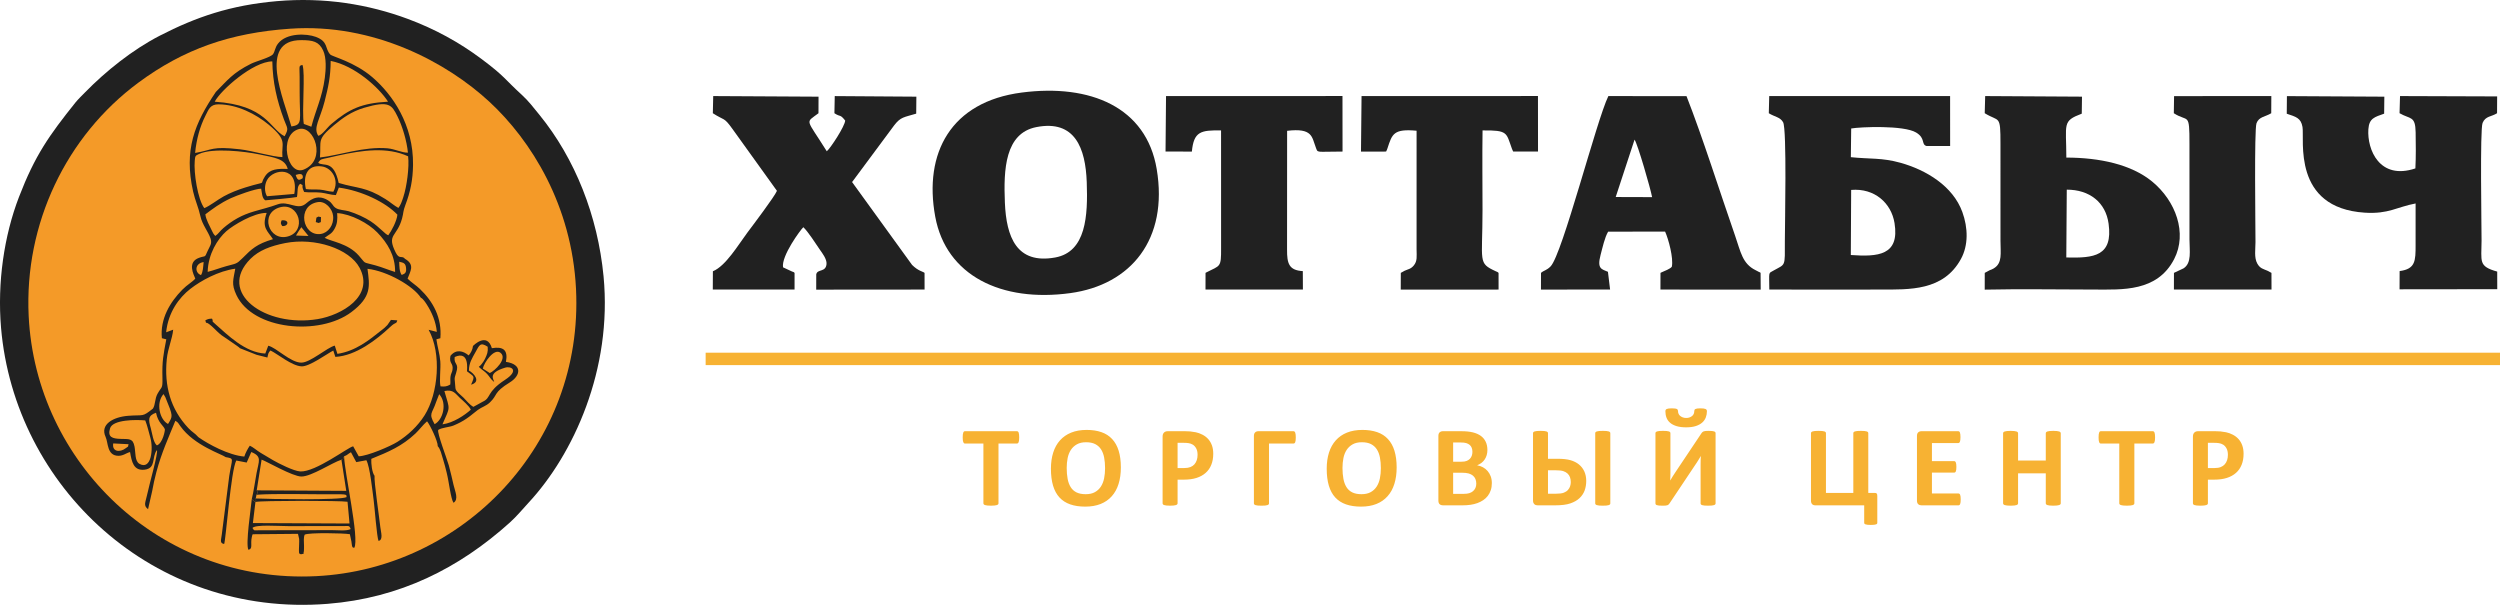
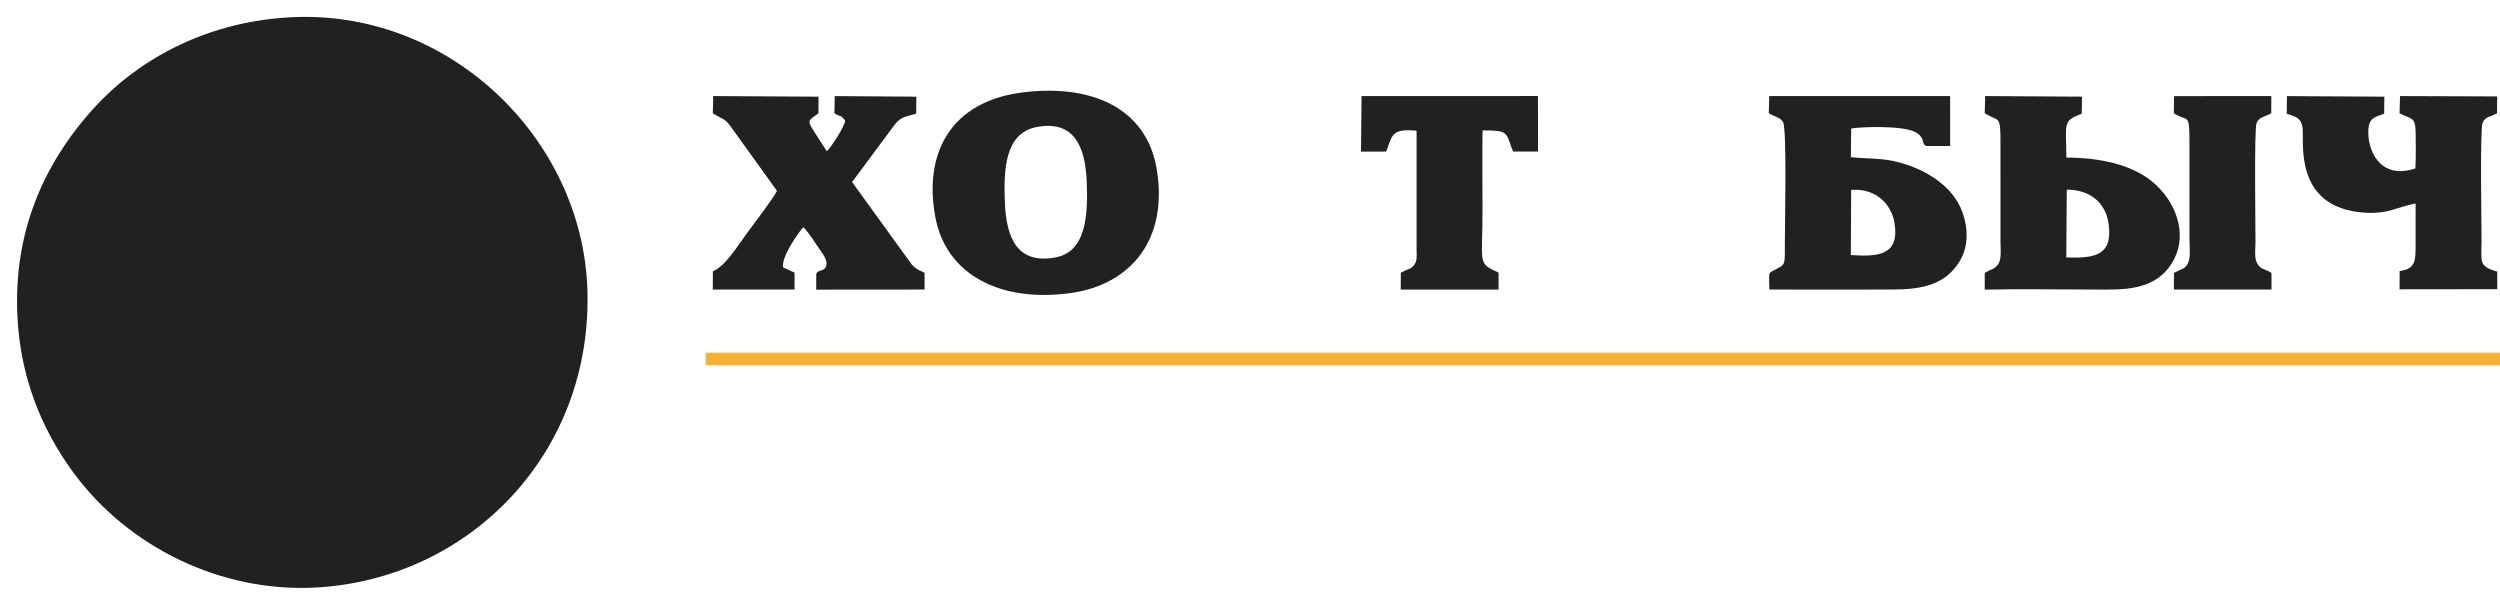
<svg xmlns="http://www.w3.org/2000/svg" width="248" height="60" viewBox="0 0 248 60" fill="none">
  <path fill-rule="evenodd" clip-rule="evenodd" d="M70.713 11.232C71.878 11.989 71.787 11.576 72.645 12.771L77.073 18.932C76.834 19.511 74.661 22.377 74.127 23.092C73.241 24.279 71.997 26.387 70.718 26.91L70.709 28.724L78.82 28.725L78.821 27.069C78.602 26.898 78.866 27.063 78.524 26.914L77.678 26.518C77.49 25.401 79.412 22.792 79.691 22.539C80.168 22.986 80.909 24.153 81.361 24.813C81.546 25.083 82.034 25.693 81.992 26.189C81.918 27.04 81.084 26.659 80.972 27.214L80.968 28.733L91.718 28.724L91.715 27.069C91.539 26.921 91.096 26.894 90.476 26.278L84.527 18.061L88.707 12.428C89.352 11.592 89.656 11.645 90.888 11.273L90.904 9.589L82.807 9.532L82.774 11.232C83.419 11.655 83.294 11.277 83.843 11.958C83.816 12.514 82.383 14.71 82.016 15.006C79.922 11.647 79.862 12.256 81.193 11.232L81.199 9.59L70.751 9.53L70.713 11.232Z" fill="#212121" />
  <path fill-rule="evenodd" clip-rule="evenodd" d="M226.846 11.281C227.759 11.588 228.252 11.698 228.408 12.597C228.618 13.816 227.34 20.629 234.585 21.097C236.951 21.25 237.76 20.534 239.628 20.183C239.623 21.558 239.621 22.935 239.627 24.309C239.631 25.891 239.606 26.684 238.043 26.89L238.036 28.699L247.728 28.687L247.724 26.942C245.824 26.411 246.169 25.954 246.171 23.873C246.173 22.468 246.005 12.839 246.272 12.195C246.561 11.497 247.154 11.59 247.708 11.232L247.717 9.564L238.082 9.53L238.035 11.23C239.102 11.849 239.602 11.464 239.631 13.113C239.651 14.247 239.666 15.582 239.606 16.706C236.05 17.901 234.806 14.835 234.942 12.82C235.016 11.724 235.575 11.61 236.508 11.276L236.527 9.59L226.862 9.535L226.846 11.281Z" fill="#212121" />
-   <path fill-rule="evenodd" clip-rule="evenodd" d="M115.621 15.03L118.233 15.038C118.421 13.037 119.121 12.904 121.129 12.939L121.132 24.6C121.143 26.559 121.057 26.314 119.701 27.007C119.673 27.022 119.625 27.045 119.589 27.069L119.586 28.723L129.248 28.725L129.239 26.895C127.858 26.815 127.666 26.136 127.676 24.748L127.682 12.977C130.22 12.672 130.129 13.59 130.518 14.6C130.755 15.214 130.466 15.034 133.18 15.035L133.174 9.526L115.67 9.532L115.621 15.03Z" fill="#212121" />
  <path fill-rule="evenodd" clip-rule="evenodd" d="M135.01 15.042L137.503 15.035C137.524 15.001 137.545 14.906 137.552 14.927C137.559 14.947 137.589 14.843 137.598 14.817C137.608 14.79 137.63 14.738 137.64 14.705C138.104 13.286 138.243 12.758 140.525 12.968L140.524 24.748C140.529 25.411 140.614 25.895 140.247 26.335C139.944 26.696 139.707 26.69 139.336 26.86L138.96 27.069L138.954 28.727L148.659 28.725L148.657 27.069C148.506 26.944 148.619 27.02 148.376 26.908C146.582 26.076 147.066 26.054 147.066 20.821C147.066 18.201 147.029 15.553 147.069 12.938C149.595 12.909 149.408 13.165 149.969 14.715C149.981 14.75 150 14.791 150.012 14.822C150.024 14.852 150.049 14.903 150.059 14.928C150.069 14.952 150.089 15 150.109 15.032L152.571 15.035L152.566 9.526L135.066 9.532L135.01 15.042Z" fill="#212121" />
  <path fill-rule="evenodd" clip-rule="evenodd" d="M215.643 11.232C217.08 12.16 217.196 11.057 217.194 14.283C217.192 15.881 217.194 17.479 217.195 19.078C217.195 20.627 217.194 22.177 217.195 23.727C217.196 24.888 217.44 26.084 216.608 26.62L215.656 27.069L215.652 28.72L225.334 28.725L225.329 27.069L224.933 26.858C224.504 26.668 224.203 26.647 223.918 26.136C223.598 25.564 223.742 24.708 223.744 24.018C223.746 22.605 223.61 12.846 223.845 12.224C224.093 11.568 224.686 11.607 225.307 11.232L225.316 9.529L215.668 9.535L215.643 11.232Z" fill="#212121" />
  <path fill-rule="evenodd" clip-rule="evenodd" d="M99.684 20.099C99.547 16.804 99.695 13.213 102.816 12.606C106.641 11.861 107.683 14.705 107.805 18.058C107.927 21.403 107.75 24.986 104.674 25.543C100.85 26.234 99.827 23.521 99.684 20.099ZM114.744 16.765C113.715 10.638 108.171 8.295 101.354 9.181C94.326 10.093 91.612 15.179 92.776 21.497C93.855 27.35 99.349 30.013 106.175 29.077C112.199 28.252 115.914 23.73 114.744 16.765Z" fill="#212121" />
-   <path fill-rule="evenodd" clip-rule="evenodd" d="M159.549 9.531C158.375 11.932 154.985 25.246 153.816 26.43C153.414 26.837 153.133 26.826 152.868 27.069L152.863 28.727L159.721 28.722L159.508 26.964C158.897 26.696 158.406 26.694 158.775 25.297C158.968 24.566 159.189 23.546 159.527 22.982L165.178 22.973C165.522 23.745 166.021 25.59 165.846 26.453C165.728 26.66 165.076 26.901 164.824 27.017C164.8 27.028 164.751 27.046 164.72 27.069L164.716 28.724L174.662 28.73L174.65 27.069C174.618 27.046 174.566 26.978 174.548 27.008L174.143 26.796C172.841 26.155 172.668 24.956 172.138 23.433C170.607 19.039 168.914 13.651 167.301 9.538L159.549 9.531ZM163.889 19.555L160.278 19.544L162.148 13.851C162.464 14.311 163.735 18.714 163.889 19.555Z" fill="#212121" />
  <path fill-rule="evenodd" clip-rule="evenodd" d="M176.884 12.126C177.268 12.814 177.057 22.392 177.058 23.873C177.061 26.533 177.145 26.154 175.951 26.831C175.389 27.15 175.509 26.886 175.515 28.721C179.169 28.744 182.826 28.724 186.477 28.724C189.435 28.724 192.78 28.872 194.523 25.695C195.274 24.327 195.233 22.599 194.666 21.037C193.73 18.455 191.083 16.862 188.525 16.147C186.672 15.63 185.488 15.791 183.604 15.592L183.638 12.746C184.51 12.587 188.85 12.405 190.078 13.145C191.04 13.724 190.554 14.322 191.113 14.486L193.453 14.483L193.45 9.528L175.506 9.532L175.466 11.232C176.029 11.59 176.593 11.605 176.884 12.126ZM183.601 25.297L183.635 18.84C185.961 18.645 187.617 20.146 187.938 22.133C188.458 25.355 186.271 25.486 183.601 25.297Z" fill="#212121" />
  <path fill-rule="evenodd" clip-rule="evenodd" d="M198.447 14.282L198.448 23.873C198.448 25.14 198.661 26.096 197.775 26.628C197.533 26.772 197.643 26.687 197.38 26.805L196.887 27.069L196.884 28.733C200.479 28.651 204.166 28.724 207.776 28.724C210.516 28.724 213.992 28.97 215.678 25.699C217.004 23.128 215.836 19.93 213.486 18.004C211.423 16.311 208.288 15.638 204.981 15.632C204.978 12.243 204.545 12.021 206.511 11.276L206.534 9.588L196.93 9.53L196.885 11.23C198.337 12.133 198.45 11.304 198.447 14.282ZM205.023 18.814C207.284 18.81 208.887 20.078 209.173 22.191C209.611 25.412 207.736 25.613 204.977 25.542L205.023 18.814Z" fill="#212121" />
-   <path d="M101.104 43.39C101.104 43.5 101.101 43.593 101.09 43.673C101.081 43.751 101.067 43.812 101.049 43.859C101.029 43.907 101.006 43.941 100.977 43.964C100.95 43.987 100.916 43.998 100.884 43.998H99.05V49.926C99.05 49.963 99.04 49.998 99.014 50.029C98.989 50.057 98.948 50.083 98.892 50.103C98.837 50.12 98.759 50.135 98.663 50.147C98.565 50.158 98.446 50.164 98.303 50.164C98.159 50.164 98.04 50.158 97.943 50.147C97.846 50.135 97.769 50.12 97.713 50.103C97.656 50.083 97.616 50.057 97.591 50.029C97.566 49.998 97.554 49.963 97.554 49.926V43.998H95.721C95.685 43.998 95.651 43.987 95.624 43.964C95.599 43.941 95.576 43.907 95.557 43.859C95.54 43.812 95.525 43.751 95.514 43.673C95.505 43.593 95.5 43.5 95.5 43.39C95.5 43.277 95.505 43.18 95.514 43.1C95.525 43.021 95.54 42.957 95.557 42.91C95.576 42.861 95.599 42.829 95.624 42.808C95.651 42.787 95.685 42.776 95.721 42.776H100.884C100.916 42.776 100.948 42.787 100.977 42.808C101.006 42.829 101.029 42.861 101.049 42.91C101.067 42.957 101.081 43.021 101.09 43.1C101.101 43.18 101.104 43.277 101.104 43.39ZM111.189 46.368C111.189 46.977 111.114 47.521 110.963 48.002C110.812 48.484 110.588 48.892 110.289 49.226C109.991 49.561 109.622 49.818 109.182 49.994C108.742 50.17 108.232 50.257 107.654 50.257C107.085 50.257 106.587 50.182 106.164 50.033C105.738 49.884 105.384 49.657 105.1 49.349C104.818 49.042 104.606 48.653 104.464 48.179C104.323 47.705 104.252 47.145 104.252 46.497C104.252 45.905 104.327 45.369 104.478 44.895C104.629 44.419 104.853 44.016 105.152 43.682C105.451 43.349 105.82 43.093 106.258 42.916C106.699 42.738 107.21 42.648 107.791 42.648C108.347 42.648 108.836 42.722 109.262 42.87C109.685 43.017 110.04 43.244 110.325 43.553C110.611 43.859 110.826 44.244 110.971 44.712C111.116 45.181 111.189 45.731 111.189 46.368ZM109.623 46.444C109.623 46.057 109.592 45.707 109.532 45.39C109.472 45.074 109.37 44.803 109.225 44.578C109.08 44.353 108.887 44.179 108.644 44.054C108.403 43.932 108.101 43.87 107.74 43.87C107.375 43.87 107.068 43.94 106.825 44.078C106.58 44.215 106.38 44.401 106.229 44.633C106.078 44.863 105.973 45.132 105.91 45.44C105.849 45.751 105.817 46.077 105.817 46.422C105.817 46.823 105.849 47.184 105.909 47.504C105.968 47.824 106.071 48.097 106.214 48.327C106.357 48.554 106.548 48.726 106.79 48.846C107.032 48.964 107.335 49.024 107.701 49.024C108.066 49.024 108.372 48.956 108.615 48.819C108.861 48.683 109.06 48.497 109.211 48.263C109.362 48.028 109.468 47.754 109.53 47.442C109.592 47.13 109.623 46.796 109.623 46.444ZM120.354 45.011C120.354 45.425 120.29 45.789 120.16 46.108C120.033 46.428 119.845 46.695 119.597 46.913C119.352 47.131 119.051 47.297 118.693 47.411C118.335 47.525 117.913 47.582 117.428 47.582H116.816V49.926C116.816 49.965 116.804 49.998 116.778 50.029C116.753 50.057 116.712 50.083 116.657 50.103C116.601 50.121 116.525 50.135 116.43 50.147C116.337 50.158 116.216 50.164 116.071 50.164C115.928 50.164 115.808 50.158 115.711 50.147C115.614 50.135 115.539 50.12 115.483 50.103C115.426 50.083 115.386 50.057 115.365 50.029C115.342 49.998 115.33 49.963 115.33 49.926V43.312C115.33 43.134 115.377 43 115.469 42.91C115.562 42.821 115.684 42.776 115.835 42.776H117.564C117.737 42.776 117.904 42.782 118.061 42.796C118.218 42.81 118.404 42.838 118.625 42.881C118.843 42.927 119.066 43.006 119.29 43.123C119.515 43.24 119.708 43.39 119.867 43.57C120.024 43.751 120.146 43.96 120.23 44.202C120.313 44.442 120.354 44.712 120.354 45.011ZM118.799 45.119C118.799 44.861 118.753 44.648 118.662 44.481C118.571 44.314 118.459 44.191 118.325 44.11C118.192 44.031 118.053 43.981 117.908 43.96C117.76 43.938 117.611 43.929 117.454 43.929H116.816V46.43H117.489C117.728 46.43 117.927 46.397 118.09 46.333C118.25 46.269 118.383 46.178 118.486 46.062C118.589 45.947 118.665 45.807 118.72 45.646C118.772 45.486 118.799 45.309 118.799 45.119ZM128.542 43.393C128.542 43.506 128.538 43.6 128.528 43.678C128.518 43.756 128.503 43.818 128.486 43.865C128.466 43.913 128.443 43.946 128.414 43.967C128.385 43.988 128.352 43.998 128.315 43.998H125.885V49.937C125.885 49.975 125.873 50.007 125.848 50.036C125.824 50.065 125.783 50.089 125.726 50.108C125.67 50.126 125.593 50.141 125.5 50.151C125.406 50.161 125.284 50.164 125.137 50.164C124.994 50.164 124.874 50.161 124.777 50.151C124.68 50.141 124.603 50.126 124.547 50.108C124.491 50.089 124.451 50.065 124.425 50.036C124.4 50.007 124.388 49.975 124.388 49.937V43.248C124.388 43.088 124.429 42.971 124.51 42.893C124.591 42.815 124.698 42.776 124.831 42.776H128.315C128.391 42.776 128.446 42.823 128.486 42.918C128.523 43.013 128.542 43.17 128.542 43.393ZM138.548 46.368C138.548 46.977 138.472 47.521 138.321 48.002C138.17 48.484 137.946 48.892 137.646 49.226C137.349 49.561 136.98 49.818 136.54 49.994C136.099 50.17 135.591 50.257 135.013 50.257C134.443 50.257 133.945 50.182 133.521 50.033C133.097 49.884 132.743 49.657 132.458 49.349C132.176 49.042 131.964 48.653 131.822 48.179C131.681 47.705 131.61 47.145 131.61 46.497C131.61 45.905 131.685 45.369 131.836 44.895C131.987 44.419 132.211 44.016 132.511 43.682C132.809 43.349 133.178 43.093 133.616 42.916C134.057 42.738 134.568 42.648 135.15 42.648C135.705 42.648 136.194 42.722 136.62 42.87C137.044 43.017 137.399 43.244 137.683 43.553C137.97 43.859 138.184 44.244 138.329 44.712C138.473 45.181 138.548 45.731 138.548 46.368ZM136.981 46.444C136.981 46.057 136.951 45.707 136.89 45.39C136.83 45.074 136.728 44.803 136.583 44.578C136.438 44.353 136.244 44.179 136.003 44.054C135.761 43.932 135.459 43.87 135.097 43.87C134.733 43.87 134.427 43.94 134.183 44.078C133.938 44.215 133.738 44.401 133.587 44.633C133.437 44.863 133.331 45.132 133.268 45.44C133.207 45.751 133.175 46.077 133.175 46.422C133.175 46.823 133.207 47.184 133.267 47.504C133.326 47.824 133.43 48.097 133.572 48.327C133.715 48.554 133.907 48.726 134.148 48.846C134.391 48.964 134.693 49.024 135.059 49.024C135.425 49.024 135.73 48.956 135.974 48.819C136.22 48.683 136.418 48.497 136.569 48.263C136.72 48.028 136.827 47.754 136.888 47.442C136.951 47.13 136.981 46.796 136.981 46.444ZM147.991 47.923C147.991 48.185 147.954 48.421 147.882 48.634C147.811 48.846 147.712 49.034 147.586 49.197C147.458 49.36 147.307 49.5 147.133 49.617C146.958 49.736 146.764 49.831 146.554 49.908C146.343 49.984 146.116 50.04 145.876 50.075C145.637 50.112 145.37 50.129 145.077 50.129H143.129C143.005 50.129 142.901 50.093 142.816 50.019C142.731 49.946 142.688 49.826 142.688 49.658V43.248C142.688 43.081 142.731 42.96 142.816 42.887C142.901 42.814 143.005 42.776 143.129 42.776H144.966C145.414 42.776 145.794 42.815 146.105 42.891C146.416 42.967 146.677 43.081 146.891 43.234C147.105 43.387 147.267 43.582 147.379 43.816C147.493 44.051 147.55 44.325 147.55 44.644C147.55 44.822 147.527 44.989 147.481 45.146C147.437 45.303 147.37 45.446 147.284 45.574C147.197 45.705 147.091 45.818 146.964 45.916C146.837 46.015 146.694 46.094 146.532 46.155C146.74 46.193 146.932 46.259 147.109 46.354C147.284 46.449 147.437 46.572 147.567 46.721C147.698 46.87 147.8 47.047 147.876 47.247C147.951 47.448 147.991 47.673 147.991 47.923ZM146.064 44.825C146.064 44.677 146.041 44.545 145.997 44.427C145.952 44.31 145.884 44.211 145.794 44.135C145.703 44.057 145.588 43.998 145.452 43.955C145.315 43.915 145.13 43.894 144.9 43.894H144.151V45.801H144.979C145.194 45.801 145.367 45.777 145.494 45.724C145.622 45.673 145.728 45.603 145.812 45.515C145.898 45.425 145.96 45.321 146.003 45.203C146.043 45.082 146.064 44.959 146.064 44.825ZM146.447 47.977C146.447 47.806 146.418 47.654 146.363 47.518C146.306 47.384 146.223 47.271 146.113 47.18C146.004 47.09 145.865 47.02 145.695 46.968C145.525 46.921 145.304 46.895 145.031 46.895H144.151V48.989H145.225C145.432 48.989 145.606 48.968 145.749 48.924C145.89 48.881 146.012 48.814 146.117 48.729C146.219 48.644 146.3 48.54 146.36 48.412C146.418 48.286 146.447 48.14 146.447 47.977ZM159.743 49.937C159.743 49.975 159.732 50.007 159.707 50.036C159.682 50.065 159.641 50.089 159.586 50.108C159.529 50.126 159.452 50.141 159.355 50.151C159.258 50.161 159.139 50.164 158.996 50.164C158.852 50.164 158.733 50.161 158.637 50.151C158.543 50.141 158.468 50.126 158.41 50.108C158.35 50.089 158.309 50.065 158.283 50.036C158.259 50.007 158.247 49.975 158.247 49.937V42.968C158.247 42.931 158.259 42.899 158.283 42.87C158.309 42.84 158.35 42.817 158.41 42.797C158.468 42.78 158.545 42.765 158.642 42.755C158.738 42.746 158.857 42.742 158.996 42.742C159.139 42.742 159.258 42.746 159.355 42.755C159.452 42.765 159.529 42.78 159.586 42.797C159.641 42.817 159.682 42.84 159.707 42.87C159.732 42.899 159.743 42.931 159.743 42.968V49.937ZM157.354 47.704C157.354 48.053 157.299 48.371 157.194 48.662C157.085 48.95 156.915 49.203 156.684 49.419C156.454 49.635 156.153 49.808 155.781 49.936C155.411 50.065 154.904 50.129 154.262 50.129H152.533C152.469 50.129 152.41 50.121 152.355 50.104C152.301 50.087 152.253 50.057 152.21 50.019C152.17 49.978 152.137 49.93 152.112 49.872C152.086 49.812 152.075 49.742 152.075 49.658V42.968C152.075 42.931 152.086 42.899 152.112 42.87C152.137 42.84 152.178 42.817 152.236 42.797C152.294 42.78 152.371 42.765 152.468 42.755C152.564 42.746 152.68 42.742 152.822 42.742C152.967 42.742 153.088 42.746 153.182 42.755C153.276 42.765 153.351 42.78 153.407 42.797C153.464 42.817 153.504 42.84 153.525 42.87C153.548 42.899 153.56 42.931 153.56 42.968V45.51H154.485C155.034 45.51 155.47 45.557 155.798 45.652C156.124 45.748 156.402 45.887 156.631 46.074C156.858 46.258 157.037 46.49 157.165 46.765C157.29 47.043 157.354 47.355 157.354 47.704ZM155.822 47.827C155.822 47.647 155.795 47.485 155.743 47.341C155.691 47.198 155.61 47.076 155.499 46.973C155.389 46.872 155.25 46.793 155.08 46.736C154.91 46.68 154.658 46.651 154.326 46.651H153.56V48.977H154.349C154.695 48.977 154.959 48.944 155.134 48.873C155.31 48.804 155.446 48.712 155.543 48.601C155.642 48.49 155.714 48.367 155.757 48.231C155.801 48.095 155.822 47.96 155.822 47.827ZM170.185 49.937C170.185 49.975 170.173 50.007 170.147 50.036C170.122 50.065 170.081 50.089 170.026 50.108C169.97 50.126 169.892 50.141 169.796 50.151C169.7 50.161 169.579 50.164 169.436 50.164C169.293 50.164 169.173 50.161 169.076 50.151C168.98 50.141 168.905 50.126 168.85 50.108C168.794 50.089 168.756 50.065 168.734 50.036C168.711 50.007 168.699 49.975 168.699 49.937V46.062C168.699 45.914 168.701 45.769 168.705 45.627C168.708 45.483 168.715 45.358 168.722 45.248H168.711C168.679 45.302 168.645 45.364 168.603 45.433C168.56 45.503 168.516 45.577 168.469 45.654C168.421 45.731 168.371 45.812 168.318 45.893C168.264 45.975 168.212 46.054 168.159 46.129L165.613 49.943C165.582 49.984 165.552 50.021 165.52 50.05C165.488 50.081 165.447 50.104 165.395 50.121C165.344 50.139 165.283 50.151 165.209 50.156C165.135 50.162 165.039 50.164 164.923 50.164C164.777 50.164 164.656 50.161 164.568 50.151C164.476 50.141 164.405 50.126 164.354 50.108C164.302 50.089 164.267 50.063 164.25 50.035C164.231 50.004 164.221 49.966 164.221 49.926V42.968C164.221 42.931 164.232 42.899 164.258 42.87C164.283 42.84 164.324 42.817 164.382 42.797C164.44 42.78 164.517 42.765 164.612 42.755C164.705 42.746 164.824 42.742 164.968 42.742C165.112 42.742 165.234 42.746 165.327 42.755C165.422 42.765 165.497 42.78 165.553 42.797C165.61 42.817 165.65 42.84 165.671 42.87C165.695 42.899 165.706 42.931 165.706 42.968V46.868C165.706 46.988 165.704 47.119 165.7 47.254C165.697 47.392 165.691 47.524 165.683 47.652H165.695C165.761 47.539 165.842 47.401 165.941 47.242C166.039 47.084 166.141 46.928 166.246 46.776L168.795 42.963C168.823 42.927 168.85 42.893 168.881 42.864C168.912 42.835 168.952 42.811 169.003 42.792C169.053 42.774 169.117 42.761 169.192 42.753C169.268 42.746 169.364 42.742 169.482 42.742C169.625 42.742 169.741 42.746 169.831 42.755C169.92 42.765 169.988 42.78 170.043 42.797C170.095 42.817 170.132 42.84 170.153 42.87C170.174 42.899 170.185 42.934 170.185 42.974V49.937ZM169.326 40.799C169.326 41.009 169.289 41.21 169.218 41.402C169.146 41.594 169.03 41.764 168.87 41.909C168.708 42.057 168.496 42.174 168.234 42.261C167.97 42.348 167.649 42.392 167.267 42.392C166.896 42.392 166.58 42.352 166.319 42.273C166.058 42.193 165.845 42.083 165.681 41.944C165.517 41.805 165.396 41.638 165.321 41.443C165.245 41.245 165.207 41.032 165.207 40.799C165.207 40.742 165.216 40.696 165.238 40.66C165.259 40.622 165.294 40.593 165.343 40.57C165.393 40.549 165.459 40.532 165.544 40.521C165.628 40.512 165.737 40.508 165.865 40.508C165.987 40.508 166.086 40.514 166.167 40.526C166.246 40.537 166.306 40.555 166.347 40.576C166.389 40.599 166.418 40.628 166.435 40.665C166.452 40.701 166.46 40.744 166.46 40.793C166.46 40.884 166.478 40.971 166.514 41.05C166.551 41.131 166.603 41.201 166.673 41.259C166.745 41.318 166.832 41.367 166.934 41.406C167.036 41.443 167.151 41.462 167.274 41.462C167.396 41.462 167.506 41.445 167.605 41.408C167.703 41.371 167.788 41.324 167.86 41.265C167.93 41.206 167.982 41.137 168.019 41.053C168.055 40.971 168.072 40.881 168.072 40.782C168.072 40.736 168.081 40.696 168.096 40.663C168.11 40.628 168.141 40.599 168.183 40.576C168.226 40.555 168.284 40.537 168.357 40.526C168.431 40.514 168.525 40.508 168.638 40.508C168.773 40.508 168.885 40.512 168.974 40.521C169.061 40.532 169.132 40.549 169.184 40.57C169.236 40.593 169.274 40.622 169.294 40.66C169.317 40.696 169.326 40.742 169.326 40.799ZM186.228 51.858C186.228 51.896 186.217 51.928 186.199 51.954C186.181 51.98 186.148 52.001 186.1 52.018C186.054 52.036 185.987 52.05 185.903 52.059C185.817 52.068 185.711 52.073 185.584 52.073C185.456 52.073 185.349 52.068 185.267 52.059C185.183 52.05 185.117 52.036 185.067 52.018C185.015 52.001 184.98 51.98 184.959 51.954C184.937 51.928 184.928 51.894 184.928 51.858V50.129H180.08C179.947 50.129 179.842 50.091 179.765 50.013C179.688 49.936 179.649 49.818 179.649 49.658V42.968C179.649 42.931 179.66 42.899 179.686 42.87C179.711 42.84 179.752 42.817 179.808 42.797C179.863 42.78 179.939 42.765 180.036 42.755C180.133 42.746 180.252 42.742 180.396 42.742C180.541 42.742 180.662 42.746 180.756 42.755C180.85 42.765 180.925 42.78 180.981 42.797C181.038 42.817 181.078 42.84 181.099 42.87C181.123 42.899 181.134 42.931 181.134 42.968V48.896H183.849V42.968C183.849 42.931 183.86 42.899 183.886 42.87C183.911 42.84 183.952 42.817 184.008 42.797C184.063 42.78 184.139 42.765 184.235 42.755C184.333 42.746 184.452 42.742 184.595 42.742C184.74 42.742 184.862 42.746 184.955 42.755C185.05 42.765 185.125 42.78 185.181 42.797C185.238 42.817 185.278 42.84 185.299 42.87C185.322 42.899 185.334 42.931 185.334 42.968V48.896H185.978C186.072 48.896 186.138 48.918 186.173 48.962C186.21 49.005 186.228 49.084 186.228 49.203V51.858ZM194.502 49.542C194.502 49.652 194.499 49.744 194.488 49.82C194.479 49.893 194.465 49.954 194.447 49.998C194.427 50.044 194.404 50.077 194.375 50.098C194.348 50.12 194.314 50.129 194.282 50.129H190.604C190.481 50.129 190.377 50.093 190.291 50.019C190.206 49.946 190.163 49.826 190.163 49.658V43.248C190.163 43.081 190.206 42.96 190.291 42.887C190.377 42.814 190.481 42.776 190.604 42.776H194.264C194.297 42.776 194.328 42.787 194.355 42.806C194.38 42.825 194.404 42.858 194.423 42.904C194.441 42.953 194.456 43.013 194.465 43.087C194.476 43.163 194.479 43.256 194.479 43.37C194.479 43.477 194.476 43.566 194.465 43.641C194.456 43.716 194.442 43.775 194.423 43.82C194.404 43.866 194.38 43.9 194.355 43.92C194.328 43.941 194.297 43.952 194.264 43.952H191.648V45.743H193.852C193.887 45.743 193.918 45.754 193.945 45.774C193.974 45.795 193.997 45.827 194.017 45.871C194.037 45.914 194.05 45.972 194.059 46.048C194.069 46.121 194.073 46.211 194.073 46.316C194.073 46.426 194.069 46.517 194.059 46.589C194.05 46.66 194.037 46.718 194.017 46.761C193.997 46.806 193.974 46.837 193.945 46.854C193.918 46.874 193.887 46.883 193.852 46.883H191.648V48.954H194.282C194.317 48.954 194.348 48.964 194.375 48.985C194.404 49.006 194.427 49.04 194.447 49.087C194.465 49.131 194.479 49.191 194.488 49.265C194.499 49.34 194.502 49.431 194.502 49.542ZM204.427 49.926C204.427 49.963 204.415 49.998 204.39 50.029C204.364 50.057 204.324 50.083 204.268 50.103C204.212 50.12 204.137 50.135 204.042 50.147C203.949 50.158 203.829 50.164 203.688 50.164C203.542 50.164 203.42 50.158 203.322 50.147C203.226 50.135 203.153 50.12 203.096 50.103C203.043 50.083 203.003 50.057 202.979 50.029C202.953 49.998 202.942 49.963 202.942 49.926V46.953H200.192V49.926C200.192 49.963 200.181 49.998 200.157 50.029C200.135 50.057 200.096 50.083 200.039 50.103C199.983 50.12 199.908 50.135 199.813 50.147C199.72 50.158 199.598 50.164 199.453 50.164C199.31 50.164 199.191 50.158 199.093 50.147C198.997 50.135 198.922 50.12 198.866 50.103C198.81 50.083 198.769 50.057 198.744 50.029C198.718 49.998 198.707 49.963 198.707 49.926V42.98C198.707 42.943 198.718 42.909 198.744 42.878C198.769 42.849 198.81 42.823 198.866 42.803C198.922 42.785 198.997 42.771 199.093 42.759C199.191 42.747 199.31 42.742 199.453 42.742C199.598 42.742 199.72 42.747 199.813 42.759C199.908 42.771 199.983 42.787 200.039 42.803C200.096 42.823 200.135 42.849 200.157 42.878C200.181 42.909 200.192 42.943 200.192 42.98V45.685H202.942V42.98C202.942 42.943 202.953 42.909 202.979 42.878C203.003 42.849 203.043 42.823 203.096 42.803C203.153 42.787 203.226 42.771 203.322 42.759C203.42 42.747 203.542 42.742 203.688 42.742C203.829 42.742 203.949 42.747 204.042 42.759C204.137 42.771 204.212 42.785 204.268 42.803C204.324 42.823 204.364 42.849 204.39 42.878C204.415 42.909 204.427 42.943 204.427 42.98V49.926ZM213.783 43.39C213.783 43.5 213.779 43.593 213.769 43.673C213.76 43.751 213.746 43.812 213.726 43.859C213.708 43.907 213.685 43.941 213.654 43.964C213.628 43.987 213.595 43.998 213.563 43.998H211.729V49.926C211.729 49.963 211.717 49.998 211.692 50.029C211.668 50.057 211.627 50.083 211.57 50.103C211.514 50.12 211.437 50.135 211.34 50.147C211.244 50.158 211.124 50.164 210.981 50.164C210.838 50.164 210.718 50.158 210.621 50.147C210.524 50.135 210.447 50.12 210.391 50.103C210.335 50.083 210.295 50.057 210.269 50.029C210.244 49.998 210.233 49.963 210.233 49.926V43.998H208.4C208.362 43.998 208.33 43.987 208.303 43.964C208.278 43.941 208.254 43.907 208.235 43.859C208.217 43.812 208.202 43.751 208.193 43.673C208.182 43.593 208.179 43.5 208.179 43.39C208.179 43.277 208.182 43.18 208.193 43.1C208.202 43.021 208.217 42.957 208.235 42.91C208.254 42.861 208.278 42.829 208.303 42.808C208.33 42.787 208.362 42.776 208.4 42.776H213.563C213.595 42.776 213.626 42.787 213.654 42.808C213.685 42.829 213.708 42.861 213.726 42.91C213.746 42.957 213.76 43.021 213.769 43.1C213.779 43.18 213.783 43.277 213.783 43.39ZM222.563 45.011C222.563 45.425 222.499 45.789 222.369 46.108C222.241 46.428 222.054 46.695 221.806 46.913C221.561 47.131 221.259 47.297 220.902 47.411C220.543 47.525 220.122 47.582 219.637 47.582H219.024V49.926C219.024 49.965 219.012 49.998 218.987 50.029C218.961 50.057 218.921 50.083 218.865 50.103C218.809 50.121 218.734 50.135 218.639 50.147C218.546 50.158 218.424 50.164 218.279 50.164C218.136 50.164 218.017 50.158 217.919 50.147C217.823 50.135 217.748 50.12 217.692 50.103C217.635 50.083 217.594 50.057 217.573 50.029C217.55 49.998 217.539 49.963 217.539 49.926V43.312C217.539 43.134 217.585 43 217.678 42.91C217.771 42.821 217.893 42.776 218.043 42.776H219.773C219.946 42.776 220.113 42.782 220.269 42.796C220.426 42.81 220.613 42.838 220.833 42.881C221.052 42.927 221.274 43.006 221.498 43.123C221.723 43.24 221.916 43.39 222.075 43.57C222.233 43.751 222.355 43.96 222.438 44.202C222.522 44.442 222.563 44.712 222.563 45.011ZM221.007 45.119C221.007 44.861 220.961 44.648 220.87 44.481C220.78 44.314 220.667 44.191 220.534 44.11C220.4 44.031 220.261 43.981 220.116 43.96C219.969 43.938 219.819 43.929 219.662 43.929H219.024V46.43H219.697C219.936 46.43 220.136 46.397 220.298 46.333C220.459 46.269 220.592 46.178 220.694 46.062C220.797 45.947 220.874 45.807 220.929 45.646C220.981 45.486 221.007 45.309 221.007 45.119Z" fill="#F7B233" />
  <path fill-rule="evenodd" clip-rule="evenodd" d="M70 34.987H248V36.219H70V34.987Z" fill="#F7B233" />
  <path d="M11.367 33.853V27.265H12.165V33.146H15.228V33.853H11.367ZM21.766 30.559C21.766 31.254 21.641 31.855 21.39 32.361C21.139 32.867 20.795 33.257 20.357 33.532C19.92 33.806 19.42 33.944 18.858 33.944C18.296 33.944 17.796 33.806 17.359 33.532C16.921 33.257 16.577 32.867 16.326 32.361C16.075 31.855 15.95 31.254 15.95 30.559C15.95 29.864 16.075 29.264 16.326 28.757C16.577 28.251 16.921 27.861 17.359 27.586C17.796 27.312 18.296 27.175 18.858 27.175C19.42 27.175 19.92 27.312 20.357 27.586C20.795 27.861 21.139 28.251 21.39 28.757C21.641 29.264 21.766 29.864 21.766 30.559ZM20.994 30.559C20.994 29.989 20.899 29.507 20.708 29.114C20.519 28.722 20.263 28.425 19.939 28.223C19.617 28.022 19.257 27.921 18.858 27.921C18.459 27.921 18.098 28.022 17.774 28.223C17.452 28.425 17.196 28.722 17.005 29.114C16.816 29.507 16.722 29.989 16.722 30.559C16.722 31.13 16.816 31.611 17.005 32.004C17.196 32.396 17.452 32.693 17.774 32.895C18.098 33.096 18.459 33.197 18.858 33.197C19.257 33.197 19.617 33.096 19.939 32.895C20.263 32.693 20.519 32.396 20.708 32.004C20.899 31.611 20.994 31.13 20.994 30.559ZM27.612 29.324C27.541 29.107 27.448 28.913 27.332 28.741C27.218 28.568 27.082 28.42 26.924 28.297C26.767 28.175 26.589 28.082 26.39 28.017C26.19 27.953 25.971 27.921 25.733 27.921C25.343 27.921 24.988 28.022 24.668 28.223C24.349 28.425 24.095 28.722 23.906 29.114C23.717 29.507 23.623 29.989 23.623 30.559C23.623 31.13 23.718 31.611 23.909 32.004C24.1 32.396 24.358 32.693 24.684 32.895C25.01 33.096 25.377 33.197 25.785 33.197C26.162 33.197 26.495 33.117 26.782 32.956C27.072 32.793 27.297 32.563 27.458 32.267C27.621 31.969 27.702 31.619 27.702 31.215L27.947 31.267H25.965V30.559H28.474V31.267C28.474 31.809 28.358 32.281 28.127 32.682C27.897 33.084 27.58 33.395 27.174 33.615C26.771 33.834 26.308 33.944 25.785 33.944C25.201 33.944 24.689 33.806 24.247 33.532C23.807 33.257 23.464 32.867 23.217 32.361C22.973 31.855 22.851 31.254 22.851 30.559C22.851 30.038 22.92 29.569 23.06 29.153C23.201 28.735 23.401 28.379 23.658 28.085C23.915 27.791 24.22 27.566 24.572 27.409C24.924 27.253 25.311 27.175 25.733 27.175C26.081 27.175 26.404 27.227 26.705 27.332C27.007 27.435 27.276 27.582 27.512 27.773C27.75 27.962 27.949 28.188 28.108 28.452C28.266 28.713 28.376 29.004 28.436 29.324H27.612ZM35.4 30.559C35.4 31.254 35.275 31.855 35.024 32.361C34.773 32.867 34.428 33.257 33.991 33.532C33.553 33.806 33.054 33.944 32.492 33.944C31.93 33.944 31.43 33.806 30.992 33.532C30.555 33.257 30.211 32.867 29.96 32.361C29.709 31.855 29.583 31.254 29.583 30.559C29.583 29.864 29.709 29.264 29.96 28.757C30.211 28.251 30.555 27.861 30.992 27.586C31.43 27.312 31.93 27.175 32.492 27.175C33.054 27.175 33.553 27.312 33.991 27.586C34.428 27.861 34.773 28.251 35.024 28.757C35.275 29.264 35.4 29.864 35.4 30.559ZM34.628 30.559C34.628 29.989 34.532 29.507 34.342 29.114C34.153 28.722 33.897 28.425 33.573 28.223C33.251 28.022 32.891 27.921 32.492 27.921C32.093 27.921 31.731 28.022 31.407 28.223C31.086 28.425 30.829 28.722 30.639 29.114C30.45 29.507 30.355 29.989 30.355 30.559C30.355 31.13 30.45 31.611 30.639 32.004C30.829 32.396 31.086 32.693 31.407 32.895C31.731 33.096 32.093 33.197 32.492 33.197C32.891 33.197 33.251 33.096 33.573 32.895C33.897 32.693 34.153 32.396 34.342 32.004C34.532 31.611 34.628 31.13 34.628 30.559Z" fill="#212121" />
-   <path fill-rule="evenodd" clip-rule="evenodd" d="M27.467 0.114C22.864 0.515 19.448 1.688 15.846 3.542C13.171 4.919 10.514 7.039 8.442 9.158C8.165 9.441 7.737 9.854 7.484 10.169C4.862 13.451 3.471 15.41 1.879 19.55C0.41 23.371 -0.279 28.029 0.104 32.518C1.448 48.243 15.157 61.274 32.491 59.901C39.667 59.333 45.542 56.365 50.566 51.844C51.286 51.195 51.775 50.577 52.427 49.875C56.88 45.085 60.759 36.644 59.873 27.411C59.297 21.418 57.052 15.737 53.501 11.378C52.919 10.664 52.425 10.01 51.757 9.401C50.067 7.862 50.09 7.583 47.763 5.848C45.547 4.193 43.143 2.876 40.46 1.878C36.534 0.419 32.142 -0.295 27.467 0.114Z" fill="#212121" />
  <path fill-rule="evenodd" clip-rule="evenodd" d="M28.705 1.72C19.992 2.218 13.405 6.242 9.383 10.648C4.189 16.338 1.34 23.187 1.724 31.33C2.003 37.269 4.024 42.45 7.286 46.885C12.748 54.312 21.977 58.804 31.37 58.28C46.624 57.428 58.868 44.901 58.264 28.587C57.71 13.657 44.472 0.818 28.705 1.72Z" fill="#212121" />
-   <path fill-rule="evenodd" clip-rule="evenodd" d="M28.771 2.848C22.833 3.261 18.23 4.867 13.723 8.202C6.551 13.511 2.408 22.218 2.843 31.328C3.539 45.883 15.872 57.932 31.371 57.154C45.867 56.426 57.911 44.145 57.14 28.651C56.728 20.379 52.706 13.944 48.548 10.095C44.339 6.199 37.083 2.271 28.771 2.848Z" fill="#F49A28" />
  <path fill-rule="evenodd" clip-rule="evenodd" d="M11.232 43.988L12.753 44.066C12.638 44.437 12.836 44.181 12.473 44.462C11.895 44.912 11.093 44.818 11.232 43.988ZM14.408 41.705C14.628 42.257 14.746 42.831 14.911 43.405C15.231 44.519 15.015 46.684 13.829 46.01C13.366 45.747 13.458 44.885 13.346 44.303C13.184 43.457 12.803 43.566 11.952 43.537C11.176 43.511 10.64 43.383 10.918 42.485C11.189 41.613 13.502 41.621 14.408 41.705ZM15.563 44.184C15.194 43.885 15.095 42.954 14.957 42.473C14.715 41.63 14.661 41.228 15.478 40.943C15.678 41.954 16.241 42.236 16.354 42.583C16.385 42.681 16.147 43.971 15.563 44.184ZM16.67 42.058C15.84 41.639 15.438 39.977 16.22 39.092L16.396 39.388C16.407 39.414 16.419 39.443 16.429 39.468C17.197 41.333 17.147 41.265 16.67 42.058ZM43.114 42.078C42.481 40.963 42.873 41.082 43.281 39.83L43.567 39.103C44.383 39.994 43.952 41.645 43.114 42.078ZM46.704 40.643C46.129 41.163 44.973 41.959 43.892 42.093C44.686 40.262 44.641 40.739 44.084 38.791C44.965 38.598 45.184 39.062 45.627 39.477C45.888 39.72 46.57 40.29 46.704 40.643ZM47.897 36.563C47.989 36.031 49.01 34.469 49.66 35.005C50.359 35.58 49.071 36.802 48.584 37.005L47.897 36.563ZM46.513 36.756C46.532 35.98 46.829 35.547 47.158 34.95C47.556 34.227 47.638 33.915 48.378 34.395C48.432 34.911 48.315 35.158 48.118 35.585C47.94 35.972 47.568 36.371 47.554 36.34C47.546 36.322 47.516 36.376 47.499 36.395C47.858 36.739 48.059 36.808 48.328 37.102C48.619 37.421 48.643 37.596 49.022 37.893C49.003 37.629 48.315 37.012 50.113 36.471C50.709 36.291 51.539 36.74 50.101 37.678C48.214 38.908 48.758 39.452 47.89 39.848L46.958 40.36C46.567 40.134 46.279 39.75 45.983 39.451C45.697 39.161 45.199 38.837 45.178 38.501C45.114 37.452 45.017 37.696 45.251 36.978C45.577 35.979 44.995 36.212 45.105 35.414C46.606 34.738 46.317 36.703 46.324 36.833C47.055 37.417 47.135 37.227 46.732 38.161C47.768 37.868 47.005 37.018 46.513 36.756ZM28.292 24.113C31.243 23.532 34.665 24.677 35.67 26.562C37.172 29.38 33.895 31.26 31.51 31.656C26.317 32.518 21.482 29.032 24.858 25.666C25.69 24.836 26.84 24.4 28.292 24.113ZM39.848 27.273C39.612 26.958 39.618 26.41 39.602 25.966C40.036 26.058 40.226 26.112 40.277 26.558C40.334 27.047 40.186 27.154 39.848 27.273ZM41.751 29.537C41.964 29.623 42.213 30.017 42.328 30.194C42.828 30.962 43.249 31.927 43.333 32.923L42.518 32.714C43.826 35.059 43.475 39.04 42.124 41.191C41.441 42.276 40.468 43.177 39.413 43.839C38.746 44.258 36.471 45.245 35.584 45.264L35.034 44.272C34.508 44.381 31.317 46.83 29.799 46.768C29.145 46.74 27.623 45.961 27.09 45.654C26.675 45.413 26.293 45.184 25.855 44.92C25.445 44.674 25.136 44.37 24.782 44.211C24.584 44.496 24.35 44.926 24.235 45.293C22.652 45.149 20.657 44.058 19.682 43.368C19.305 42.938 19.095 42.903 18.684 42.465C16.923 40.592 16.279 38.293 16.544 35.629C16.652 34.547 17.099 33.602 17.179 32.705L16.482 32.963C16.683 30.971 17.775 29.517 18.88 28.658C19.942 27.832 21.671 26.884 23.339 26.654C23.151 27.765 22.924 28.141 23.453 29.267C25.086 32.745 31.686 33.34 34.853 30.962C36.888 29.435 36.677 28.366 36.455 26.665C38.414 26.886 41.004 28.375 41.751 29.537ZM19.94 27.288C19.299 27.066 19.299 26.129 20.2 25.997C20.15 26.483 20.145 26.961 19.94 27.288ZM32.207 23.592C32.662 23.239 32.889 23.221 33.176 22.718C33.465 22.211 33.488 21.79 33.447 21.138C34.818 21.227 36.539 22.142 37.427 23.06C38.437 24.102 39.218 25.358 39.194 26.98C38.53 26.781 37.947 26.52 37.23 26.321C35.877 25.942 36.39 26.256 35.581 25.342C34.507 24.13 32.842 23.958 32.207 23.592ZM29.362 23.366C29.424 23.249 29.772 22.687 29.894 22.537L30.602 23.409L29.362 23.366ZM27.766 20.566C29.676 20.027 30.478 22.938 28.55 23.458C26.645 23.971 25.727 21.142 27.766 20.566ZM31.532 20.047C32.288 19.927 32.972 20.712 33.045 21.416C33.138 22.331 32.553 23.099 31.821 23.208C29.997 23.48 29.397 20.387 31.532 20.047ZM20.6 26.97C20.649 25.192 21.581 23.708 22.454 22.935C23.101 22.361 25.198 21.081 26.453 21.121C25.934 22.604 26.542 22.893 27.078 23.727C25.48 24.203 24.988 24.669 24.046 25.618C23.445 26.221 23.438 26.127 22.428 26.409C21.817 26.58 21.165 26.832 20.6 26.97ZM29.457 19.544C29.563 19.037 29.432 18.468 29.784 18.23C30.259 18.471 29.787 18.263 30.172 19.046C30.715 19.12 31.27 19.043 31.85 19.11C32.35 19.167 32.801 19.337 33.319 19.354L33.612 18.608C35.901 18.924 38.232 20.055 39.422 21.294C39.37 21.916 38.827 22.931 38.518 23.338C38.223 23.259 37.679 22.557 36.778 21.957C36.235 21.595 35.324 21.175 34.602 20.958C34.21 20.84 33.621 20.849 33.294 20.626C32.959 20.4 33.004 20.151 32.527 19.863C31.368 19.166 30.624 19.991 30.273 20.254C29.473 20.855 28.59 19.896 27.556 20.267C26.738 20.563 26.055 20.721 25.197 20.973C23.977 21.33 23.06 21.854 22.151 22.631C21.811 22.921 21.709 23.157 21.361 23.405C21.341 23.387 21.315 23.359 21.304 23.345C21.293 23.331 21.263 23.3 21.249 23.283L21.152 23.148C21.121 23.099 21.066 22.98 21.04 22.927C20.79 22.4 20.422 21.767 20.372 21.261C21.138 20.688 21.816 20.169 22.9 19.661C23.442 19.407 25.312 18.716 25.907 18.716C25.987 19.081 25.976 19.669 26.319 19.872C26.338 19.88 29.246 19.609 29.457 19.544ZM26.486 19.468C26.205 18.992 26.244 18.337 26.48 17.879C27.087 16.703 29.686 16.428 29.193 19.238L26.486 19.468ZM30.343 18.757C30.045 17.452 30.468 16.299 31.936 16.511C32.989 16.663 33.67 17.94 33.066 19.022C32.55 18.997 32.22 18.849 31.74 18.812C31.256 18.775 30.837 18.825 30.343 18.757ZM29.332 17.354C30.227 17.037 30.02 17.681 30.02 17.683C29.636 17.928 29.513 17.913 29.332 17.354ZM20.267 20.648C19.62 19.796 19.206 17.143 19.319 15.944C19.364 15.455 19.376 15.45 19.728 15.282C21.086 14.636 24.327 15.026 25.698 15.312C27.215 15.631 28.286 15.734 28.542 16.762C27.579 16.721 26.778 16.751 26.296 17.479C25.632 18.481 26.706 17.866 24.349 18.592C23.591 18.826 22.811 19.137 22.18 19.486C21.551 19.834 20.82 20.423 20.267 20.648ZM31.565 16.151C31.781 15.755 31.938 15.795 32.483 15.67C32.82 15.592 33.169 15.511 33.548 15.428C35.919 14.909 38.389 14.54 40.486 15.507C40.614 16.581 40.354 18.521 40 19.58C39.886 19.922 39.735 20.378 39.52 20.626C39.106 20.401 38.704 20.043 38.226 19.742C36.261 18.507 35.47 18.711 33.597 18.148C33.088 15.798 32.123 16.555 31.565 16.151ZM29.643 12.804C31.159 12.375 32.459 15.881 30.127 16.823C28.469 17.491 27.596 13.384 29.643 12.804ZM19.355 15.173C19.489 13.798 19.836 12.542 20.391 11.455C20.709 10.832 20.855 10.345 21.683 10.35C23.536 10.362 25.395 11.316 26.665 12.377C28.581 13.976 27.895 14.202 28.016 15.582C27.089 15.575 25.047 14.953 23.795 14.809C20.954 14.484 21.157 14.869 19.355 15.173ZM31.74 15.623C31.882 13.909 31.379 13.88 33.151 12.403C33.982 11.712 34.858 11.063 36.14 10.686C38.601 9.963 38.86 10.404 39.425 11.532C39.92 12.52 40.353 13.977 40.467 15.144C39.897 15.167 39.172 14.775 38.43 14.711C36.119 14.513 33.642 15.414 31.74 15.623ZM31.58 13.475C31.029 12.69 31.764 11.801 32.208 10.037C32.572 8.59 32.791 7.647 32.803 6.042C35.189 6.508 37.588 8.676 38.495 10.086C35.89 10.235 34.663 10.777 32.847 12.318C32.466 12.641 31.995 13.355 31.58 13.475ZM21.299 10.089C21.887 8.95 25.103 6.098 27.014 6.09C27.051 8.174 27.466 9.954 28.169 11.854C28.497 12.742 28.675 12.714 28.233 13.518C26.77 12.784 26.458 10.424 21.299 10.089ZM28.905 12.544C28.166 9.887 25.528 3.959 29.893 3.981C31.039 3.986 31.641 4.115 32.058 5.014C32.391 5.731 32.333 6.888 32.221 7.732C31.963 9.677 31.312 10.914 30.886 12.572L30.137 12.293C29.929 11.016 30.308 7.218 30.003 6.437C29.623 6.549 29.713 6.495 29.723 7.613C29.727 8.123 29.725 8.636 29.725 9.146C29.721 11.994 30.068 12.367 28.905 12.544ZM21.412 9.12C19.303 12.24 18.223 14.869 19.16 19.011C19.368 19.929 19.673 20.512 19.886 21.469C20.07 22.293 20.652 22.971 20.884 23.651C21.067 24.191 20.801 24.423 20.593 24.901C20.281 25.621 20.428 25.327 19.741 25.576C18.555 26.009 19.205 27.22 19.373 27.641C19.044 28.008 18.584 28.231 18.084 28.74C16.886 29.955 15.866 31.617 16.058 33.55L16.497 33.66C16.204 35.207 16.073 35.801 16.114 37.493C16.14 38.623 16.037 38.31 15.618 39.076C15.35 39.566 15.42 40.151 15.17 40.534C14.071 41.401 14.319 41.127 12.734 41.246C11.233 41.358 9.895 42.099 10.476 43.342C10.745 43.916 10.598 45.203 11.741 45.216C12.233 45.222 12.527 44.932 12.902 44.843C13.065 45.778 13.23 46.731 14.351 46.592C15.512 46.447 15.023 45.371 15.563 44.65C15.727 44.867 14.791 48.109 14.587 49.105C14.443 49.815 14.189 50.148 14.688 50.51L15.096 48.715C15.211 48.077 15.344 47.457 15.512 46.832C16.028 44.886 16.728 43.389 17.394 41.744C17.685 41.912 17.673 41.963 17.892 42.274C19.248 44.197 22.043 45.064 22.391 45.348C23.274 45.509 23.025 45.426 22.745 47.188L22.002 53.023C21.952 53.531 21.752 53.884 22.236 53.964C22.407 53.57 22.903 46.66 23.439 45.684L24.471 45.885L24.928 44.841C26.025 45.287 25.669 45.731 25.449 46.937C25.296 47.778 25.158 48.776 24.974 49.528L25.281 49.771C25.506 49.485 25.416 49.882 25.368 49.448L25.445 49.079C25.602 48.795 25.591 48.943 25.467 48.642L25.95 45.595C26.401 45.737 29.016 47.264 29.894 47.271C30.894 47.279 32.97 45.876 33.871 45.605C34.133 45.441 33.963 45.639 34.137 45.26C34.448 45.165 34.524 45.014 34.816 44.863L35.342 45.842L36.343 45.655C36.696 46.268 36.949 48.739 37.061 49.564C37.163 50.313 37.379 53.268 37.551 53.661C38.044 53.542 37.785 52.804 37.727 52.281C37.605 51.177 37.094 47.746 37.155 47.198C36.903 46.879 36.81 45.994 36.833 45.518C38.56 44.816 39.875 44.263 41.208 43.009C41.579 42.66 41.989 42.11 42.364 41.795C42.647 42.119 43.448 43.785 43.424 44.261C43.695 44.547 43.798 45.075 43.946 45.544C44.09 46.002 44.199 46.435 44.317 46.915C44.551 47.861 44.711 49.466 44.989 49.878C45.526 49.526 45.145 48.764 44.992 48.104C44.841 47.451 44.699 46.818 44.522 46.167C44.35 45.542 43.34 42.923 43.471 42.65C43.832 42.405 44.566 42.391 45.004 42.206C45.501 41.996 45.867 41.807 46.286 41.523C46.768 41.196 46.998 40.959 47.399 40.667C47.82 40.36 48.215 40.289 48.612 39.908C49.399 39.155 48.919 38.955 50.572 37.935C51.682 37.25 51.82 36.137 50.19 35.898C50.418 34.698 49.907 34.357 48.794 34.539C48.305 32.901 46.945 34.298 46.921 34.315C46.887 34.677 46.702 35.023 46.491 35.257C45.965 34.814 45.25 34.596 44.684 35.301C44.52 36.115 45.004 35.981 44.885 36.701C44.843 36.956 44.721 37.058 44.685 37.392C44.651 37.706 44.708 37.806 44.666 38.146C44.326 38.343 44.128 38.367 43.699 38.328C43.564 37.793 43.737 36.567 43.678 35.845C43.615 35.076 43.397 34.422 43.29 33.66L43.685 33.55C43.85 31.527 42.969 29.919 41.662 28.671C41.237 28.265 40.849 28.05 40.432 27.641C40.676 26.945 41.207 26.273 40.177 25.677C39.867 25.291 39.62 25.785 39.254 25.054C38.325 23.2 39.38 23.54 39.887 21.662C40.043 21.085 39.966 20.985 40.212 20.341C40.712 19.029 40.954 17.84 40.973 16.37C41.026 12.367 38.931 9.374 36.947 7.668C35.156 6.128 32.965 5.621 32.763 5.408C32.216 4.834 32.596 4.132 31.335 3.66C30.41 3.315 28.428 3.245 27.585 4.318C27.271 4.719 27.291 5.068 27.093 5.36C26.864 5.698 25.425 6.06 24.891 6.328C23.069 7.243 22.58 7.95 21.412 9.12Z" fill="#212121" />
  <path fill-rule="evenodd" clip-rule="evenodd" d="M32.956 52.59L25.727 52.602C25.196 52.598 25.237 52.698 25.042 52.373C25.363 52.008 27.608 52.192 28.581 52.19L34.061 52.187C34.596 52.187 34.652 52.099 34.788 52.484C34.384 52.697 33.52 52.59 32.956 52.59ZM25.34 49.791C25.922 49.652 33.772 49.651 34.475 49.774L34.673 51.931L25.087 51.887L25.34 49.791ZM33.871 45.605L34.348 48.693L25.467 48.642C25.591 48.943 25.602 48.795 25.445 49.079C27.305 48.939 31.213 49.055 33.508 49.032C34.599 49.02 34.316 49.153 34.387 49.309C33.862 49.64 26.565 49.508 25.368 49.448C25.416 49.882 25.506 49.485 25.281 49.771L24.974 49.528C24.895 50.418 24.343 53.999 24.643 54.541C25.121 54.425 24.814 54.001 24.983 53.264C25.06 52.927 25.019 53.104 25.079 52.998L29.56 52.957L29.676 53.462C29.688 53.602 29.676 53.867 29.672 54.016C29.65 54.831 29.594 54.973 29.894 54.981C30.267 54.853 30.025 55.158 30.147 54.671C30.159 54.625 30.16 54.201 30.159 54.129C30.15 53.74 30.1 53.313 30.226 53.036C30.688 52.82 34.016 52.883 34.707 52.991L34.861 53.72C34.926 54.434 35.006 54.295 35.144 54.341C35.676 53.462 34.148 46.762 34.137 45.26C33.963 45.639 34.133 45.441 33.871 45.605Z" fill="#212121" />
  <path fill-rule="evenodd" clip-rule="evenodd" d="M23.803 34.545L25.442 35.192L26.526 35.467C26.62 35.074 26.599 35.006 26.831 34.767C27.548 35.115 28.942 36.295 29.91 36.343C30.695 36.381 32.416 35.107 33.061 34.774L33.266 35.404C35.312 35.287 37.351 33.71 38.72 32.422C39.303 31.873 39.296 32.194 39.411 31.779L38.782 31.734L38.432 32.24C38.215 32.478 38.097 32.56 37.85 32.758C36.575 33.775 35.275 34.824 33.472 35.103L33.209 34.284C32.427 34.487 30.778 35.972 29.895 35.973C28.816 35.974 27.434 34.49 26.612 34.296L26.317 35.072C24.302 34.98 22.546 33.184 21.404 32.188C20.851 31.706 21.237 31.994 21.032 31.61C20.691 31.613 20.576 31.671 20.369 31.778C20.517 32.256 20.316 31.825 20.775 32.171C20.942 32.297 21.031 32.385 21.182 32.527C21.463 32.789 21.673 33.023 21.981 33.258C22.273 33.481 23.676 34.38 23.803 34.545Z" fill="#212121" />
  <path fill-rule="evenodd" clip-rule="evenodd" d="M27.998 22.426C28.622 22.478 28.759 21.775 27.94 21.857C27.837 22.096 27.821 22.177 27.998 22.426Z" fill="#212121" />
  <path fill-rule="evenodd" clip-rule="evenodd" d="M31.388 21.59L31.324 22.03C31.8 22.162 31.46 22.145 31.827 22.031L31.844 21.538C31.421 21.471 31.711 21.444 31.388 21.59Z" fill="#212121" />
</svg>